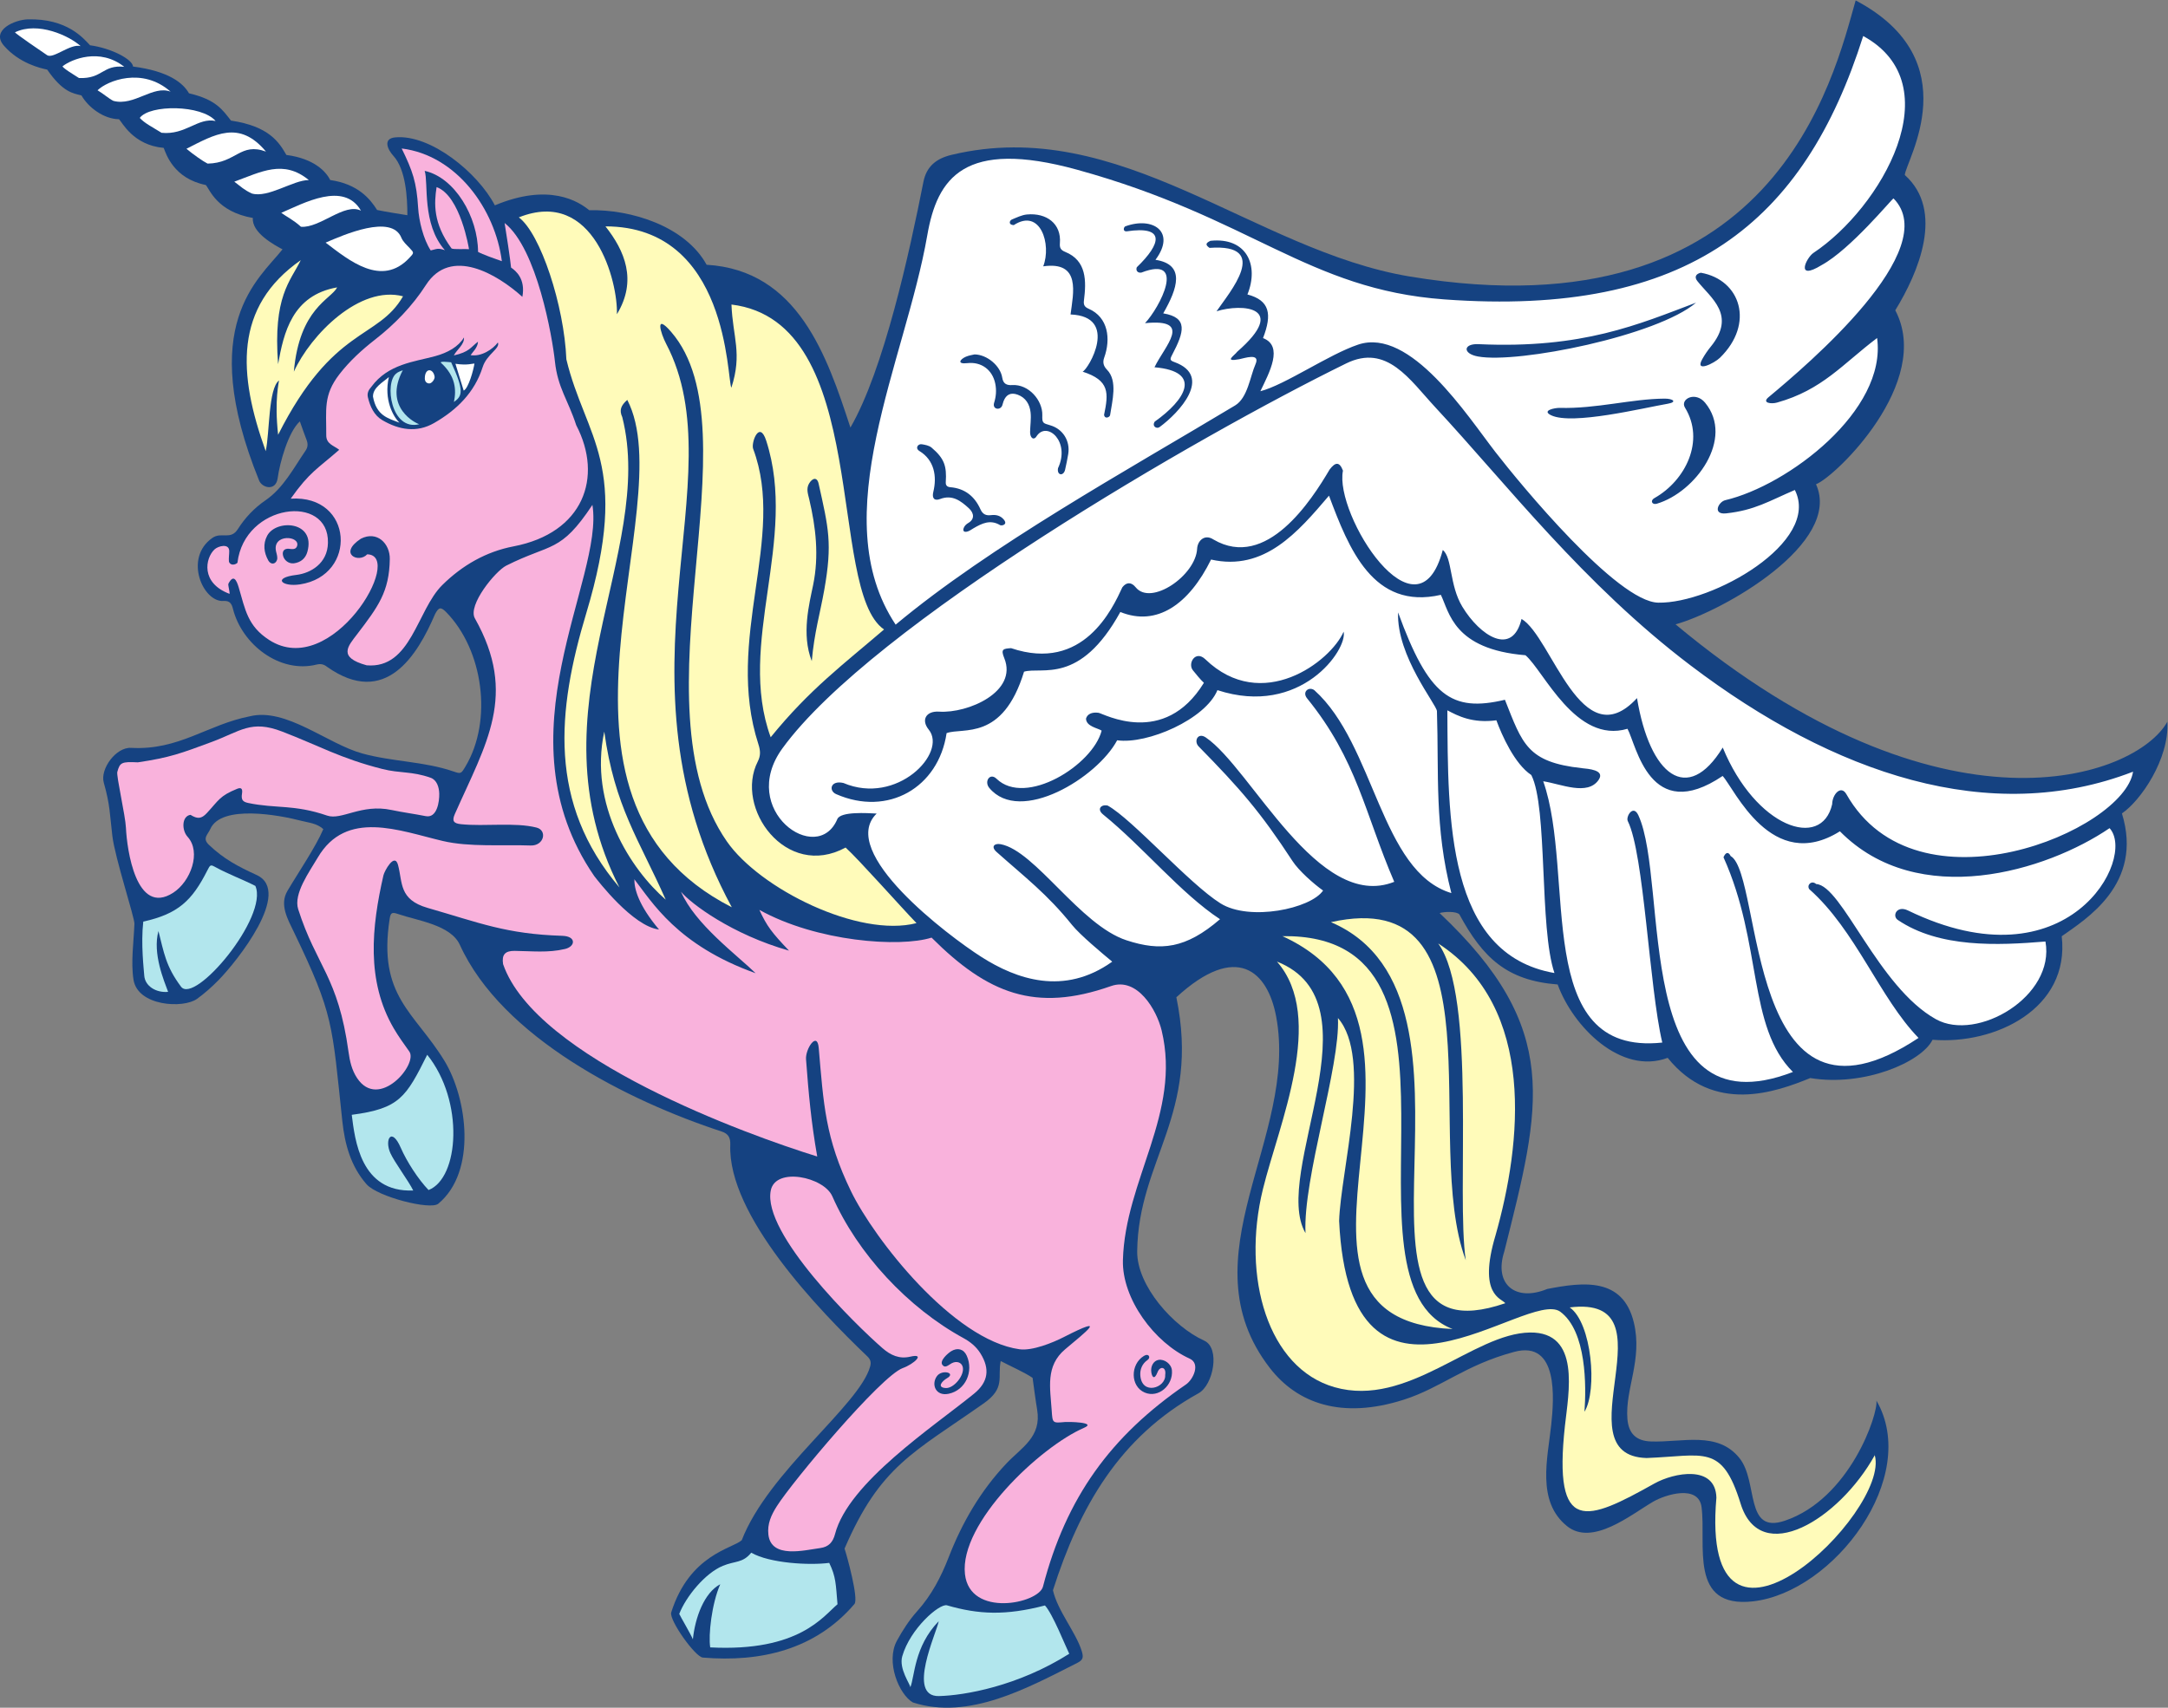
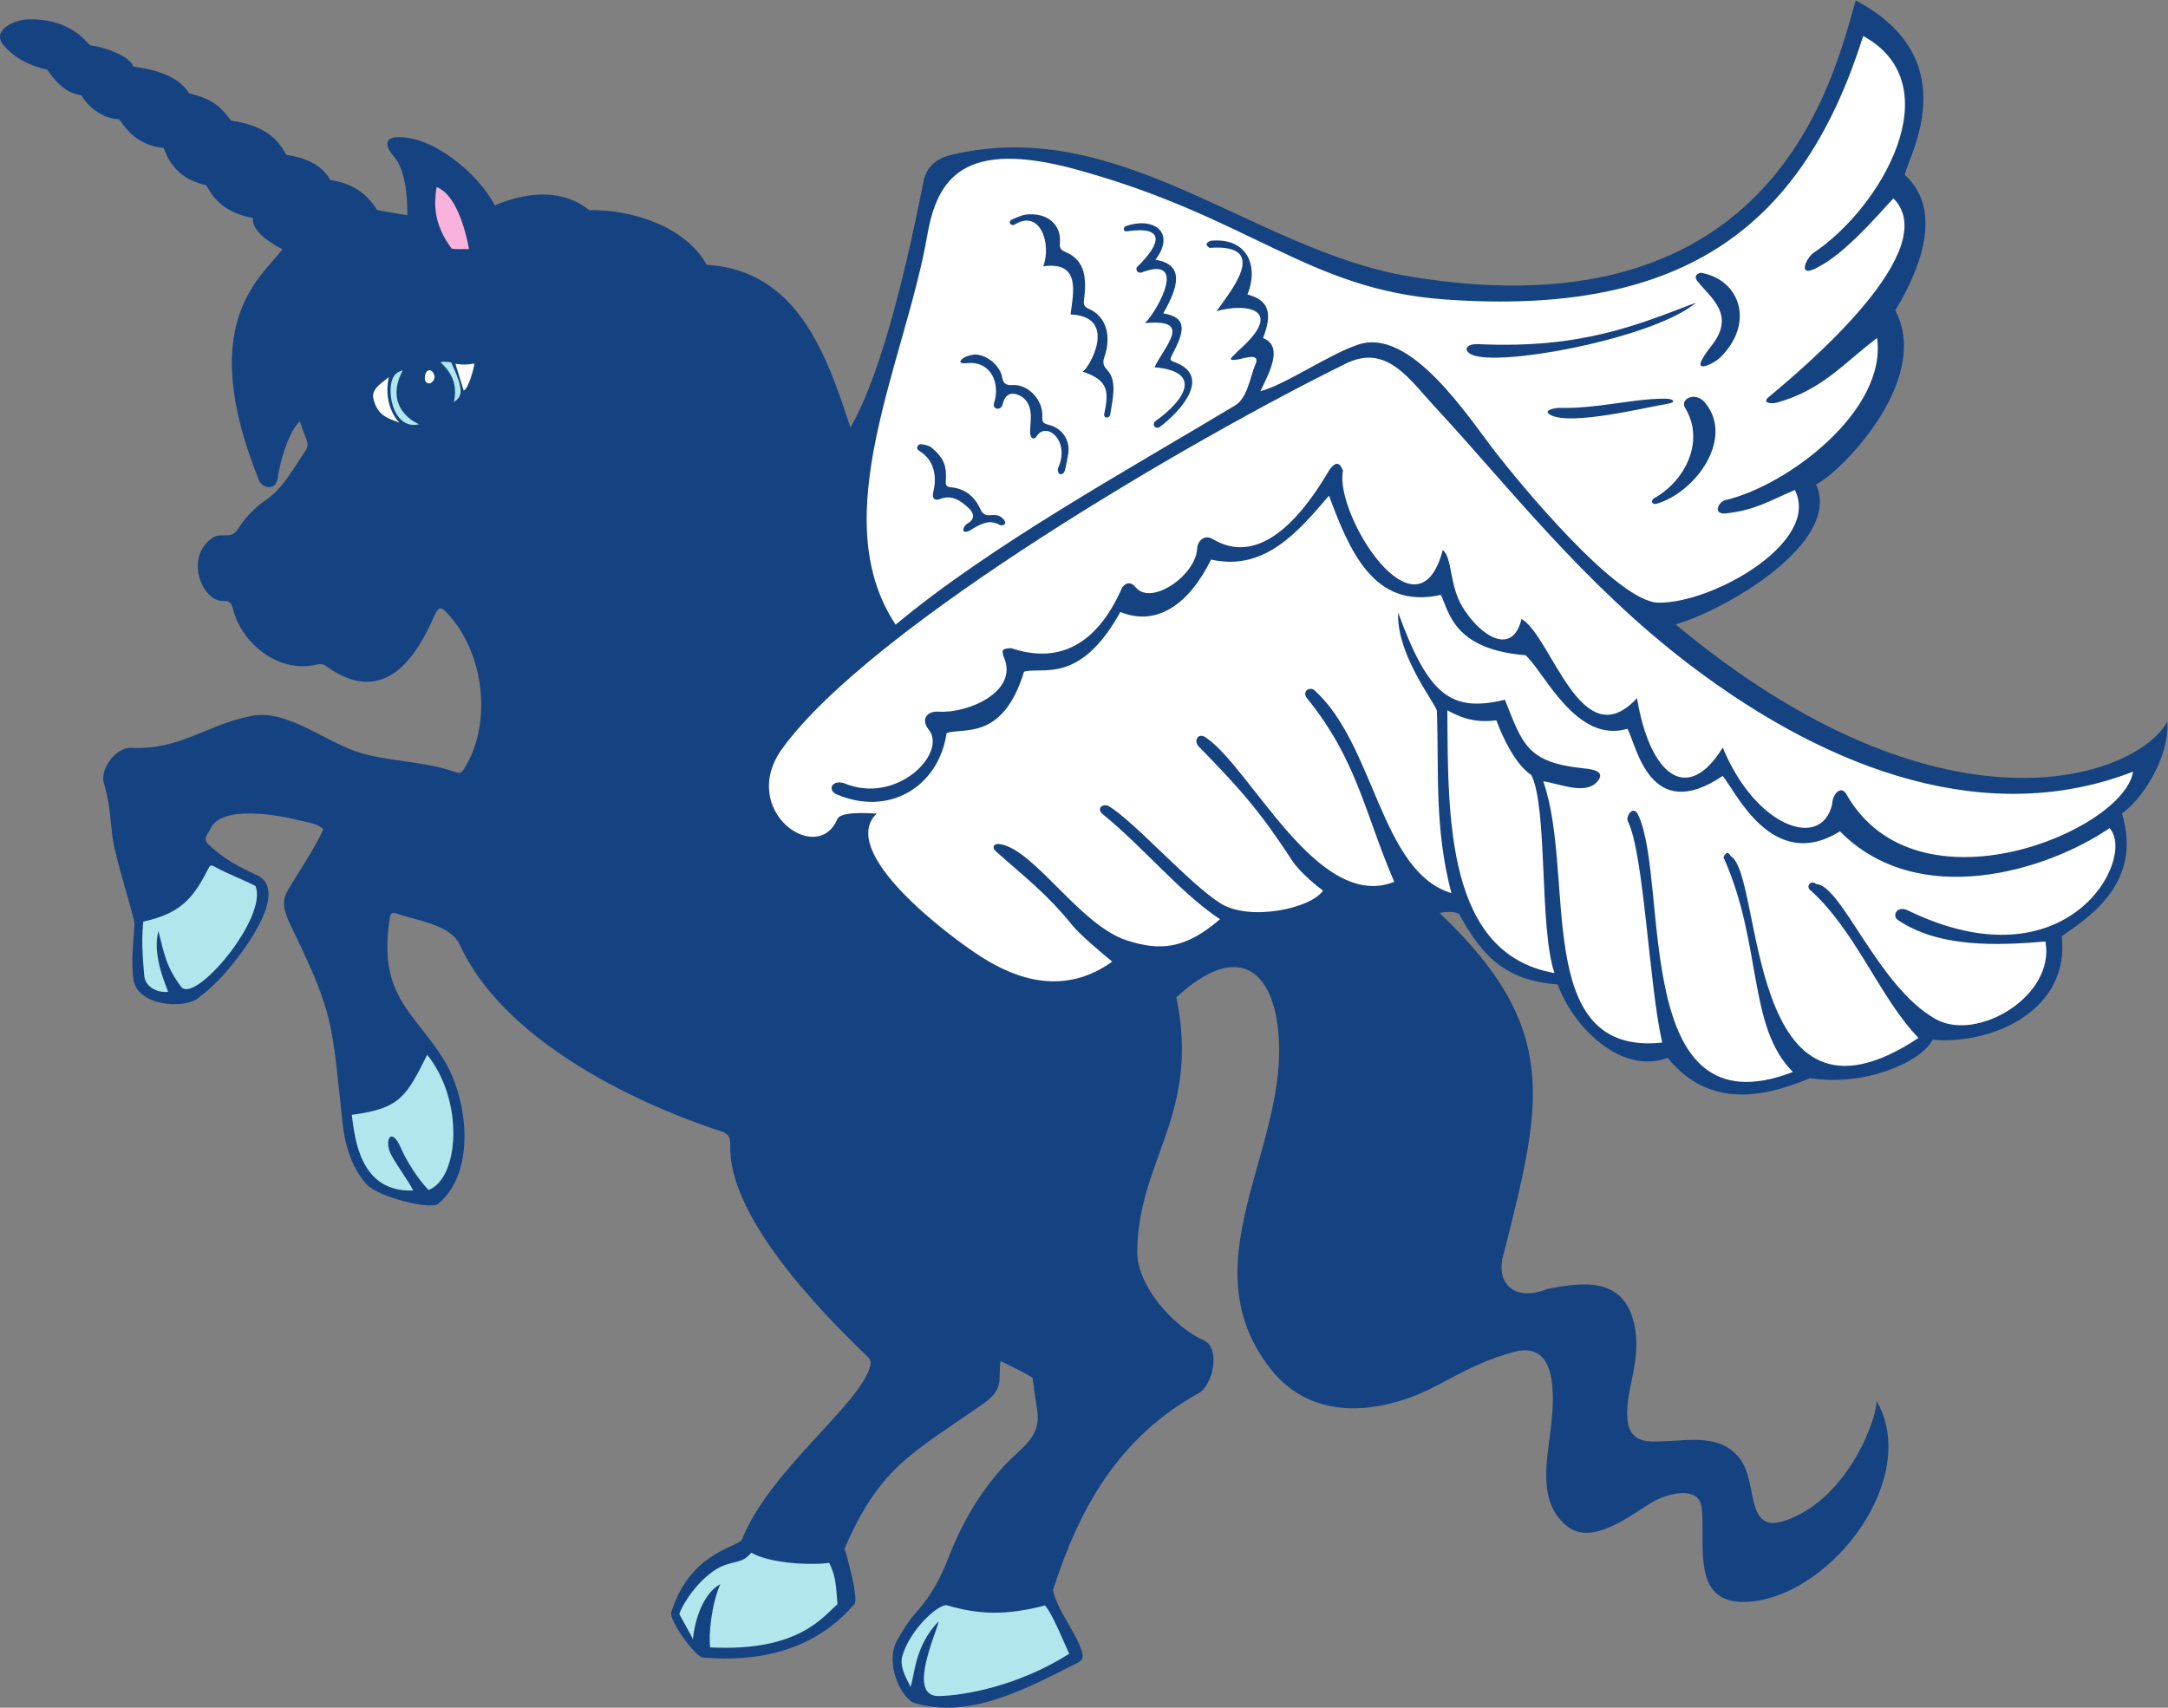
<svg xmlns="http://www.w3.org/2000/svg" viewBox="0 0 932.653 734.8" height="734.8" width="932.653" xml:space="preserve" id="svg2" version="1.1">
  <rect x="0" y="0" width="932.653" height="734.8" fill="#808080" stroke="none" />
  <defs id="defs6" />
  <g transform="matrix(1.333,0,0,-1.333,0,734.8)" id="g10">
    <g transform="scale(0.1)" id="g12">
      <path id="path14" style="fill:#154281;fill-opacity:1;fill-rule:evenodd;stroke:none" d="m 4854.63,1472.27 c -34.38,-106.1 36.66,-162.77 138.67,-120.65 115.89,22.43 243.97,38.52 279.43,-108 29.05,-120.1 -28.62,-214.84 -20.71,-311.284 3.88,-47.328 28.17,-71.398 76.19,-72.992 101.65,-3.387 215.27,34.609 285.83,-54.16 61.05,-76.817 15.72,-245.313 145.57,-201.778 211.14,70.871 302.5,346.391 296.01,387.981 143.08,-246.172 -136.98,-618.692 -398.56,-648.157 -208.2,-23.464 -150.01,182.989 -165.71,304.036 -9.6,73.953 -116.44,40.949 -156.38,17.644 -70.78,-41.269 -195.86,-145.027 -277.91,-78.758 -99.25,80.106 -62.25,218.907 -50.85,327.559 8.61,81.953 24.44,273.319 -119.33,234.889 -159.74,-42.67 -234.69,-115.45 -356.67,-154.42 -200.73,-64.141 -344,-11.446 -431.92,102.08 -277.68,358.55 93.3,744.56 20.15,1134.69 -27.39,146.01 -127.03,241.16 -322.09,62.24 77.92,-378.09 -122.88,-524.38 -126.4,-819.94 -1.3,-111.59 117.01,-243.62 216.44,-288.55 52.13,-23.57 29.58,-143.23 -18.5,-169.8 -254.92,-140.849 -383.71,-366.416 -469.8,-635.798 14.87,-66.633 74.25,-135.645 92.95,-196.512 6.18,-20.238 4.26,-28.625 -14.54,-38.117 -158.36,-79.785 -349.01,-186.172 -530.46,-127.579 -44.51,25.441 -88.64,131.132 -51.4,199.394 18.31,33.535 39.58,66.551 65.03,94.863 46.46,51.68 77.31,110.907 102.15,174.981 43.43,112.031 103.16,214.582 186.29,302.363 48.95,51.719 113.8,85.391 98.99,173.524 -5.73,34.082 -9.89,68.41 -14.72,102.64 -25.59,17.69 -67.99,35.89 -102.89,54.29 -10.75,-52.46 16.27,-86.7 -54.92,-136.762 -226.71,-159.415 -333.89,-201.485 -449,-468.653 7.13,-20.988 46.21,-162.18 31.88,-178.945 -125.74,-147.254 -302.59,-188.477 -489.24,-172.813 -24.62,2.063 -107.91,119.11 -102.25,145.067 59.33,188.578 198.66,206.652 227.83,233.828 86.33,222.676 379.6,435.09 414.37,560.678 4.02,14.49 0.64,23.38 -9.39,32.97 -156.13,149.16 -450.7,455.19 -442,682.4 0.87,22.84 -6.11,36.06 -27.9,43.19 -301.26,98.47 -708.55,303.06 -844.88,602.57 -29.39,64.6 -136.86,77.95 -199.47,99.46 -19.6,6.74 -23.93,4.33 -26.97,-15.34 -38.92,-250.75 80.63,-301.11 176.59,-458.27 74.02,-121.29 105.47,-357.82 -19.87,-461.72 -25.29,-20.94 -195.62,22.32 -231.34,63.04 -51.2,58.35 -70.3,129.94 -78.21,204.05 -33.62,315.03 -27.53,342.59 -156.208,610 -20.004,41.57 -47.074,88.33 -21.071,132.52 33.211,56.44 92.219,143.24 115.959,199.72 -20.74,19.16 -47.521,20.67 -72.115,27.11 -68.238,17.89 -257.101,53.44 -292.652,-26.84 -8.121,-18.4 -26.414,-29.9 -4.664,-50.69 47.957,-45.79 93.453,-69.83 154.394,-97.75 116.207,-53.32 -63.707,-278.77 -123.191,-339.36 -21.367,-21.74 -44.418,-42.34 -69.082,-60.19 -44.695,-32.39 -191.43,-23.57 -205.129,61.19 -9.164,57.04 0.715,122.94 2.859,181 0.735,19.94 -62.672,212.38 -71.215,283.3 -8.367,69.41 -6.878,99.13 -27.687,172.25 -12.43,43.69 39.066,114.98 88.023,112.3 155.274,-8.46 245.985,74.96 383.286,101.88 117.078,28.72 249.383,-88.59 362.843,-119.93 96.89,-26.77 199.41,-25.64 292.84,-57.61 26.06,-8.93 26.01,-8.31 40.49,15.99 88.11,147.66 57.45,375.55 -62.67,498.01 -17.35,17.69 -24.17,15.5 -35.7,-6.6 -56.98,-133.21 -160.2,-302.74 -347.9,-170.59 -10.82,8.72 -21.04,11.02 -34.47,7.7 -119.594,-29.61 -240.769,65.53 -269.664,179.26 -4.031,15.86 -9.277,27.62 -30.535,26.04 -66.207,-4.87 -129.191,138.43 -36.227,203.46 29.801,20.87 58.911,-8.5 82.641,28.92 23.16,36.51 52.563,67.61 88.934,92.58 58.05,39.82 90.183,103.26 129.187,160.11 7.949,11.59 8.176,22.7 3.234,35.31 -7.32,18.63 -13.707,37.62 -21.5,59.3 -37.617,-34.05 -64.859,-133.59 -71.585,-183.2 -5.907,-43.27 -50.622,-31.76 -60.028,-7.41 -203.551,502.6 0.035,650.27 75.653,746.01 -27.04,14.39 -99.915,53.92 -95.696,101.24 -115.816,20.45 -138.902,91.57 -151.793,106.38 -104.238,21.16 -128.304,100.57 -135.941,119.84 -99.035,8.8 -134.406,83.42 -144.262,92.53 -49.344,0.72 -98.742,37.66 -121.226,76.9 -27.5,6.73 -60.086,10.25 -110.602,83.34 -19.895,4.08 -89.477,19.49 -139.59,77.24 -43.465,50.12 35.641,83.81 77.098,84.89 126.961,3.27 179.523,-61.1 200.816,-83.63 69.207,-9.33 137.645,-45.77 138.696,-68.63 114.414,-14.88 161.238,-52.47 180.652,-86.39 87.945,-20.53 108.125,-53.44 135.578,-88.13 123.711,-18.36 155.613,-70.72 178.719,-110.87 88.951,-11.74 127.621,-53.06 141.461,-80.94 90.45,-13.09 129.12,-61.58 151.32,-96.7 31.6,-6.65 63.65,-11.22 97.72,-16.92 0,57.31 -4.95,147.86 -45.41,191.96 -17.84,19.42 -35.02,55.49 6.27,59.29 113.74,10.61 266.48,-113.78 321.44,-219.39 175.3,73.39 270.19,12.63 304.56,-15.75 134.81,3.36 310.55,-51.54 378.85,-176.01 295.04,-17.77 388.16,-293.49 464.09,-525.51 107.56,185.78 190.52,564.37 235.52,792.77 10,50.72 42.05,75.83 91,87.54 544.85,130.39 974.92,-309.25 1479.33,-392.83 1178.54,-195.16 1367.38,642.81 1438.29,891.31 366.98,-193.84 161.68,-517.52 158.57,-563.54 128.9,-115.28 44.25,-314.52 -30.71,-436.74 122.43,-232.4 -193.81,-538.06 -255.8,-561.47 85.87,-189.83 -298.67,-409.29 -453.33,-452.29 863.48,-719.59 1486.06,-495.48 1587.18,-314.48 6.74,-120.4 -86.58,-255.29 -146.61,-295.81 70.56,-228.75 -117.42,-341.77 -194.28,-396.51 26.86,-234.35 -215.6,-350.51 -416.85,-334.13 -35.4,-71.8 -220.51,-152.33 -394.72,-123.6 -110.38,-44.96 -311.9,-118.39 -460.09,65.25 -150.83,-56.45 -305.69,100.72 -355.06,236.81 -164.65,12.74 -241.52,86.75 -317.16,226.15 -9.57,10.61 -49.16,9.03 -63.87,4.36 396.08,-374.15 327.22,-620.29 208.7,-1092.75 v 0 0" />
-       <path id="path16" style="fill:#f9b2dc;fill-opacity:1;fill-rule:evenodd;stroke:none" d="m 444.762,3051.57 c 104.269,15.46 140.297,29.44 238.672,65.89 92.933,34.45 126.468,72.17 226.64,33.65 119.856,-45.98 189.036,-86.97 324.286,-121.11 56.87,-14.37 94.7,-6.6 155.5,-28.23 19.91,-7.09 27.12,-30.15 27.69,-51.25 0.66,-25.43 -6.88,-80.01 -43.78,-72.59 -36.68,7.32 -73.89,12.09 -110.45,19.87 -97.34,20.7 -160.91,-34.26 -207.71,-18.09 -106.348,36.69 -165.93,21.99 -254.88,40.75 -18.429,3.87 -22.671,11.25 -19.691,30.39 2.402,15.45 -2.344,20.72 -15.894,15.2 -56.559,-22.98 -59.067,-36.7 -97.301,-77.95 -17.668,-19.09 -30.356,-20.04 -53.102,-5.99 -28.355,-4.08 -28.859,-49.45 -9.336,-70.9 45.043,-49.57 9.828,-144.43 -46.59,-180.67 -119.711,-76.93 -149.304,141.05 -152.382,209.82 -1.758,39.6 -31.403,167.1 -27.821,180.33 8.344,30.7 13.926,33.35 66.149,30.88 v 0 z m 945.278,1652.46 c -23.63,35.78 -38.11,95.7 -40.58,137.28 -4.95,83.15 -17.96,119.84 -53.12,191.76 177.35,-21.8 301.84,-196.12 323.29,-363.81 -18.73,6.44 -64.2,22.52 -76.86,30.13 -0.41,113.37 -75.15,240.08 -172.24,261.43 12.76,-38.92 -9.79,-170.96 65.19,-256.02 -23.26,7.84 -24.92,3.94 -45.68,-0.78 v 0.01 z M 3119.93,1136.18 c -9.72,21.7 -29.9,27.03 -50.16,14.55 -11.06,-6.82 -38.38,-30.81 -28.51,-44.03 9.16,-12.28 19.92,-0.18 29.92,5.1 15.98,8.44 31.46,2.97 35.55,-10.93 7.75,-26.28 -28.03,-71.07 -55.14,-69.03 -29.3,2.2 -11.11,22.63 4.75,31.78 30.14,17.44 -16.38,29.27 -32.71,6.56 -19.23,-26.77 -3.83,-65.63 37.95,-56.84 54.92,11.55 81.07,72.23 58.35,122.84 v 0 z M 862.18,3783 c -13.934,-26.25 -10.625,-54.23 3.715,-79.91 7.714,-13.84 22.914,-13.04 28.023,1.76 2.648,7.69 -0.672,17.91 -2.785,26.63 -14.375,59.4 80.847,52.16 67.172,17.04 -4.715,-12.04 -19.414,-8.06 -26.379,-7.56 -14.129,1.05 -21.352,-7.05 -18.805,-20.69 3.086,-16.52 18.969,-28.49 35.774,-26.18 22.257,3.02 37.293,16.2 43.121,37.19 27.604,99.47 -100.938,106.18 -129.836,51.72 v 0 z m 635.18,640.09 c -17.98,-30.06 -52.42,-49.29 -93.02,-60.38 -67.32,-18.41 -151.59,-25 -205.91,-98.97 -8.8,-9.78 -14.36,-20.24 -11.12,-33.97 7.11,-29.99 19.98,-58.12 46.64,-73.71 53.28,-31.16 110.5,-41.68 167.03,-9.18 72.64,41.76 130.45,98.09 156.69,180.5 13.34,41.89 57.39,59.98 49.11,79.5 -15.87,-21.51 -53.11,-46.7 -88.05,-40.92 6.32,9.88 23.41,24.57 23.79,43.45 -24.57,-19.09 -27.79,-32.96 -77.86,-44.39 9.79,19.31 34.48,35.09 32.7,58.07 v 0 z m 131.11,369.46 c 104.54,-82.66 154.04,-368.32 162.42,-447.09 9.08,-85.2 42.38,-124.18 68.74,-205.64 87.79,-168.04 23.14,-348.03 -202.49,-391.16 -88.49,-16.92 -165.55,-61.26 -229.83,-124.86 -82.18,-81.36 -100.24,-271.04 -243.89,-259.05 -94.28,25.84 -60.35,61.66 -30.9,100.33 67.73,88.92 103.84,136.55 105.44,242.66 0.75,49.85 -41.01,92.51 -93.55,65.57 -74.03,-48.85 -6.53,-80.18 20.55,-50.29 123,-2.39 -114.26,-407.2 -316.44,-276.39 -69.34,44.87 -76.797,97.07 -98.02,169.19 -7.312,24.75 -17.098,43.59 -33.367,12.44 -2.035,-3.88 4.765,-26.76 3.726,-32.85 -93.972,35 -78.546,115.28 -48.593,143.45 12.086,11.36 47.226,20.18 47.468,-5.09 0.114,-11.48 -2.074,-23.09 -0.906,-34.41 4.863,-14.43 21.774,-9.69 27.426,-3.67 22.809,191.63 296.026,224.36 292.076,64.45 -1.03,-66.67 -56.31,-98.13 -101.471,-103.48 -79.734,-9.47 -46.437,-39.48 11.25,-30.66 186.541,28.39 172.991,289.9 -29.964,276.68 61.246,86.61 86.405,96.16 156.565,157.79 -18.63,14.34 -42,18.63 -41.84,47.09 0.44,82.87 -10.07,128.65 42.4,196.65 32.88,42.65 72.26,78.57 115.16,112.06 63.67,49.69 120.42,108.21 164.3,176.46 79.69,123.95 229.59,35.02 311.04,-38.55 10.96,58.53 -21.75,84.46 -36.46,94.51 -0.97,16.63 -17.86,127.36 -20.84,143.86 v 0 z M 3694.13,1017.34 c 44.61,-19.125 92.26,23.39 87.93,71.69 -1.85,20.74 -24.28,36.91 -43.2,33.7 -15.68,-2.64 -26.57,-20.29 -23.18,-40.74 2.51,-15.15 9.97,-24.72 20.06,1.14 7.55,20.37 28.83,17.96 24.64,-9.03 2.76,-42.1 -76.4,-67.52 -80.4,-0.21 -1.03,17.48 5.78,36.36 23.05,48.19 11.92,8.15 4.37,23.16 -11.37,13.47 -44.36,-27.17 -44.15,-98.21 2.47,-118.21 v 0 z M 2047.56,2673.67 c 56.05,-71.96 137.56,-212.34 391.03,-302.81 -61.25,59.72 -195.23,158.06 -240.88,263.18 31.62,-38.58 165.45,-138.5 348.64,-190.31 -55.95,58.71 -71.24,78.77 -95.7,131.6 185.64,-103.1 453.2,-122.01 555.74,-89.57 180.95,-180.62 334.49,-242.54 579.18,-156.38 84.56,29.79 147.21,-76.07 163.43,-143.66 63.89,-266.38 -118.2,-481.85 -125.06,-740.93 -3.34,-125.36 102.38,-267.01 215.41,-318.01 35.66,-16.09 11.61,-67.33 -12.12,-83.6 -242.97,-166.508 -386.28,-364.676 -461.34,-652.489 -14.2,-54.519 -235.91,-101.16 -251.72,40.422 -18.39,165.098 242.81,411.278 384.58,472.481 43.01,18.543 -53.67,19.297 -60.32,18.691 -41.53,-3.789 -41.58,-4.543 -44.29,36.375 -4.82,73.65 -20.75,144.14 43.37,198.29 64.96,54.83 143.78,115.16 -5.44,38.85 -34.34,-17.56 -100.59,-44.49 -141.8,-38.81 -214.9,29.66 -469.48,356.94 -543.78,509.9 -83.63,172.15 -88.62,282.12 -104.24,462.91 -4.76,55.62 -43.45,-3.47 -40.96,-36.76 8.34,-111.58 16.63,-203.16 36.15,-313.82 -223.61,69.14 -908.48,316.39 -1013.83,620.94 -4.73,30.16 6.02,43.14 37,42.82 55.9,-0.56 107.94,-6.96 162.89,6.13 33.58,7.98 37.36,41 -8.79,42.49 -181.55,5.74 -266.35,41.73 -434.61,90.11 -93.32,26.84 -80.28,81.73 -95.6,138.81 -11.04,40.94 -43.91,-20.08 -46.98,-33.51 -38.11,-166.53 -56.47,-341.14 33.62,-494.78 14.99,-25.62 32.54,-49.79 49.79,-74.01 29.25,-40.93 -98.72,-191.52 -168.65,-85.54 -16.93,25.64 -23.33,54.29 -27.44,84.08 -33.69,244.5 -103.62,276.15 -162.477,460.73 -15.902,49.91 36.641,121.44 63.037,166.48 92.02,156.96 263.59,86.75 403.45,53.79 86.2,-20.33 192.26,-11.33 283.53,-14.62 43.52,-1.56 54.92,48.93 18.95,57.94 -69.95,17.6 -165.77,2.85 -243.65,10.87 -24.34,2.51 -29.49,10.79 -19.67,32.98 100.36,226.81 203.85,384.5 64.58,631.4 -24.03,42.67 66.55,152.78 101.14,170.18 145.74,73.28 174.57,39.73 278.18,196.13 39.15,-240.66 -307.03,-742.47 5.75,-1197.93 11.21,-14.51 124.74,-162.63 209.23,-172.77 -66.66,78.63 -80.69,133.52 -79.33,161.73 v 0 z M 2479.82,558.398 c -4.08,34.95 9.28,63.719 27.09,91.844 51.11,80.715 336.32,420.868 406.64,446.088 35.95,12.88 74.59,48.66 24.09,36.76 -35.26,-8.29 -63.38,4.65 -89.58,27.41 -85.62,74.36 -388.27,370.04 -360.63,508.97 15.32,77.13 171.29,43.66 198.63,-18.58 81.8,-186.32 244.8,-360.39 423.24,-457.82 22.27,-12.17 41.31,-27.63 54.98,-49.59 31.2,-50.17 24.94,-92.63 -20.65,-129.72 C 3011,905.859 2738.34,726.738 2694.94,560.762 c -6.95,-26.563 -20.54,-41.828 -48.17,-45.508 -50.25,-6.68 -157.83,-35.227 -166.95,43.144 v 0 0" />
-       <path id="path18" style="fill:#ffffff;fill-opacity:1;fill-rule:evenodd;stroke:none" d="m 4670.97,3219.45 c 33.96,-17.96 80.99,-42.57 158.19,-32.19 17.88,-48.74 58.95,-141.03 112.74,-176.67 53.52,-105.13 25.03,-492.8 74.66,-639.13 -349.36,60.83 -343.64,499.82 -345.59,847.99 v 0 z m 335.08,952.35 c 68.24,-32.45 295.75,23.44 376.39,37.33 31.21,5.46 16.84,16.67 -10.41,16.5 -106.49,-0.68 -219.19,-33 -338.42,-29.9 -15.09,0.4 -60.32,-8.31 -27.56,-23.93 v 0 z M 3006.38,4067.5 c -8,6.81 -20.76,9.13 -31.75,10.87 -11.96,1.89 -22.62,-12.66 -7.15,-22.08 47.52,-28.95 56.9,-81.17 44.5,-131.82 -4.97,-20.35 3.52,-29.94 21.85,-22.93 39.58,15.09 66.89,-6.02 92.62,-29.54 17.75,-16.23 19.16,-35.82 -1.72,-47.91 -4.84,-2.81 -9.64,-6.95 -12.43,-11.68 -7.27,-12.27 -2.87,-20.3 11.62,-15.24 6.22,2.16 11.74,6.39 17.56,9.78 27.18,15.89 54.4,29.41 86.19,10.22 4.31,-2.6 26.02,1.02 11.76,18.11 -10.78,12.88 -25.12,16.23 -41.56,14.2 -15.49,-1.91 -26.37,2.4 -33.81,19.04 -18.49,41.41 -50.1,67.18 -96.83,71.1 -10.51,0.9 -15.71,5.71 -15.01,16.57 3.37,52.05 -4.75,76.25 -45.84,111.31 v 0 z m 138.66,300.83 c -6.48,-1.6 -18.18,-3.08 -28.52,-7.67 -18.63,-8.26 -28.88,-24.45 5.11,-20.51 45.44,5.19 81.01,-21.47 90.22,-65.66 4.47,-21.49 2.74,-41.88 -3.58,-62.28 -6.63,-21.48 19.64,-25.62 26.13,-8.87 1.75,4.47 2.49,9.3 4.21,13.77 8.41,21.81 23.44,29.27 45.49,21.28 26.49,-9.58 39,-31.5 41.84,-57.36 2.29,-20.68 -1.23,-41.97 -1.59,-63.01 -0.3,-20.26 12.68,-29.16 22.32,-11.81 33.25,46.3 108.09,-19.3 67.76,-105.22 -4.05,-24.02 18.11,-26.2 22.88,-4.78 3.75,16.87 7.44,33.75 10.15,50.8 6.73,42.34 -17.5,80.66 -57.91,92.43 -24.37,7.11 -26.5,7.17 -25.78,32.61 1.36,47.72 -43.97,100.69 -97.04,97.29 -17.52,-1.13 -29.16,3.8 -32.25,23.77 -5.94,38.68 -49.35,74.85 -89.44,75.22 v 0 z m 2343.81,263.69 c -16.23,-3.84 -21.32,-14.07 -11.14,-26.89 43.53,-54.97 126.82,-109.8 43.18,-211.91 -10.29,-12.57 -19.54,-26.25 -27.44,-40.43 -25.03,-44.8 38.82,-13.18 57.12,4.65 112.87,110.02 67.06,252.07 -61.72,274.58 v 0 z m -15.35,-96.63 c -185.06,-69.78 -365.7,-149.45 -701.83,-133.94 -49.64,2.31 -52.39,-30.53 -1.95,-39.79 129.75,-23.85 579.04,67.12 703.78,173.73 v 0 z m 29.28,-323 c -31.62,38.33 -81.82,11.62 -64.93,-15.88 65.4,-106.39 1.96,-235.31 -98.79,-292.03 -14.47,-8.15 -7.53,-22.66 7.96,-18.05 124.92,37.03 251.22,210.25 155.76,325.96 v 0 z m -1773.82,461.33 c 67.71,90.78 -8.68,140.57 -97.48,107.97 -5.35,-2.75 -8.54,-16.65 4.09,-16.16 126.33,19.12 112.7,-39.31 33.15,-115.84 -4.13,-11.04 3.33,-19.24 14.83,-17.17 148.18,57.1 58.64,-113.67 11.68,-163.3 156.91,15.53 63.88,-72.91 30.57,-142.36 158.03,-13.6 98.39,-106.65 0.82,-175.43 -9.83,-14.87 6.06,-24.63 15.58,-17.66 62.82,45.96 173.46,164.06 48.08,209.79 -14.52,5.29 -15.51,8.17 -7.49,23.41 39.14,74.38 52.11,120.4 -28.77,133.89 46.18,80.3 72.58,157.75 -25.06,172.86 v 0 z m -362.21,-21.05 c 122.8,17.39 96.84,-86.8 88.16,-155.38 157.76,-6.24 57.78,-176.99 38.9,-184.65 87.73,-28.01 83.92,-69 69.28,-139.47 2.61,-15.04 18.47,-7.25 19.41,-1 6.81,45.29 25.09,111.07 -9.79,146.58 -11.58,11.84 -14.68,23.92 -9.19,39.14 21.79,60.39 13.18,130.32 -50.13,157.83 -12.73,5.51 -17.06,12.12 -15.28,26.26 8,63.02 9.12,129.23 -60.44,157.31 -14.34,5.78 -18.33,13.02 -17.1,27.83 5.31,63.48 -43.37,98.8 -106.35,92.9 -16.66,-1.55 -32.87,-9.73 -48.73,-16.23 -7.7,-3.14 -12.07,-17.33 6.13,-18.1 86.32,56.19 122.52,-62.66 95.13,-133.02 v 0 z m 2744.03,219.23 c 162.36,-164.38 -278.03,-537.43 -403.35,-641.72 -22.31,-18.51 8.54,-22.62 27.23,-17.35 146.52,40.88 211.98,124.58 323.18,208.48 32.15,-234.45 -288.08,-476.01 -489.81,-523.45 -22.58,-5.28 -42.56,-47.53 2.73,-42.59 92.19,10.05 137.43,39.4 221.6,75.47 85.08,-168.1 -266.76,-367.22 -440.95,-363.73 -132.06,2.65 -443.92,381.13 -525.3,486.1 -91.01,117.38 -274.23,403.39 -442.88,346.96 -95.14,-31.84 -236.34,-130.26 -315.76,-150.55 29.01,60.36 75.61,145.74 8.59,171.53 30.01,77.63 21.64,121.74 -50.31,140.81 38.4,95.23 -3.3,185.31 -119.22,173.21 -15.72,-7.12 -17.21,-13.18 -3.1,-22.84 201.07,14.78 63.84,-144.38 22.63,-204.59 82.33,25.66 233.85,14.93 66.65,-130.68 -8.92,-12.44 -44.43,-33.48 6.17,-24.25 16.28,2.97 69.77,22.36 52.83,-16.12 -17.18,-39.01 -25.12,-108.52 -65.79,-132.99 -348.5,-209.47 -789.96,-452.53 -1095.47,-707.54 -231.7,348.17 31.37,849.86 102.09,1256.79 32.18,185.15 118.71,311.96 482.73,211.9 563.84,-155.02 743.91,-386.5 1185.84,-418.83 789.61,-57.76 1161.71,249.47 1351.87,850.19 287.83,-157.43 57.76,-554.83 -160.64,-700.15 -22.91,-15.23 -60,-92.46 26.72,-39.15 93.87,51.58 225.7,212.8 231.72,215.09 v 0 z M 4336.16,3473.3 c -41.46,-95.83 -263.23,-265.37 -446.28,-89.04 -31.81,30.64 -57.9,-13.45 -40.13,-35.53 8.97,-11.14 24.86,-30.82 35.54,-40.39 -128.59,-209.79 -324.75,-98.97 -340.15,-96.82 -21.68,3.02 -36.44,-4.57 -40.35,-18.86 0.63,-25.57 38.62,-30.55 50.46,-38.71 -28.36,-111.45 -245.37,-246.47 -339.25,-155.33 -21.12,20.54 -40.73,-8.74 -23.33,-29.66 99.39,-119.45 348.61,33.18 412.66,153.81 97.03,-13.89 285.05,67.73 323.62,161.84 268.55,-87.73 420.64,131.29 407.21,188.68 v 0.01 z m -47.23,439.12 c 63.59,-169.67 141.98,-370.39 361.06,-320.18 27.37,-55.97 40.5,-175.82 273.03,-194.92 59.32,-50.44 161.96,-287.02 329.25,-237.44 29.21,-52.96 71.49,-311.15 307.09,-152.29 38.45,-41.44 158.13,-316.76 378.43,-178.63 252.7,-255.85 667.73,-127.87 870.27,10.17 88.22,-96.1 -134.2,-516.14 -650.43,-265.77 -36.58,17.73 -52.17,-17.57 -32.97,-30.53 133.9,-90.69 322.01,-82.48 476.48,-69.62 32.15,-176.99 -220.48,-324.75 -353.32,-250.91 -187.16,104.05 -303.45,432.47 -386.58,436.42 -15.19,13.49 -31.29,-3.46 -22.35,-16.51 149.82,-132.31 227.15,-351.16 352.63,-480.22 -562.79,-373.16 -500.18,527.31 -606.22,587.01 -8.16,16.5 -17.16,10.61 -23.2,-3.86 126.03,-279.75 76.82,-546.46 224.03,-693.03 -525.86,-202.72 -397.73,610.1 -498.83,828.72 -16.86,36.3 -41.09,-4.84 -34.04,-18.95 52.72,-105.33 68.76,-534.88 111.26,-714.84 -423.23,-45.54 -277.74,541.27 -384.2,843.49 57.25,-8.82 142.96,-48.03 178.82,4.45 22.19,32.58 -34.88,35.67 -54.42,37.82 -176.22,19.44 -191.39,77.98 -248.01,220.76 -173.61,-41.25 -246.52,12.56 -344.8,281.96 -5.23,-140.97 124.77,-297.98 125.43,-318.69 6.47,-201.04 -8.32,-375.65 46.55,-587.31 -229.11,69.31 -246.3,479.37 -442.26,655.01 -17.43,12.91 -40.45,-5.21 -23.34,-26.41 161.89,-199.55 185.49,-369.76 281.23,-592.23 -245.47,-97.74 -461.77,366.76 -608.17,466.02 -25.85,17.53 -39.38,-12.3 -23.01,-29 134.04,-136.64 199.11,-211.08 303.12,-370.32 20.04,-30.71 67.93,-73.16 98.38,-94.78 -39.34,-58.66 -237.2,-100.17 -331.06,-41.42 -100.96,63.19 -283.98,271.17 -363.84,315.58 -20.78,5.06 -36.63,-11.14 -14.82,-28.82 129,-104.6 250.9,-254.92 377.14,-337.92 -110.31,-95.23 -191.46,-104.25 -301.84,-68.04 -149.99,49.15 -294.29,288.72 -405.63,310.1 -20.71,4.02 -32.85,-7.83 -13.64,-24.95 92.28,-82.18 162.78,-135.26 243.84,-235.98 25.36,-31.51 97.28,-91.61 129.4,-118.18 -155.84,-111.3 -309.34,-56.66 -422.1,15.2 -106.22,67.67 -465.9,338.57 -338.15,462.91 -29.64,1.44 -116.21,7.45 -126.94,-17.95 -64.68,-153.5 -321.73,29.04 -177.39,228.06 289.41,398.82 1341.65,1008.53 1819.58,1242.84 131.56,64.57 205.04,-52.62 287.97,-141.89 229.94,-247.5 477.15,-570.17 823.1,-832.63 463.41,-351.58 967.79,-521.46 1428.39,-343.29 -29.12,-190.91 -698.41,-472.29 -925.12,-72.71 -17.59,31.02 -45.55,-0.59 -45.93,-32.39 -34.06,-148.87 -246.94,-75.03 -353.11,183.06 -114.08,-186.2 -235.49,-89.66 -276.69,159.57 -179.74,-194.87 -274.56,197.92 -372.62,255.58 -29.61,-122.5 -133.86,-55.09 -191.12,39.48 -42.27,69.83 -31.81,158.03 -63.12,183.01 -81.64,-310.6 -350.76,115.1 -322.12,256.1 -11.08,29.74 -24.65,28.12 -43.17,3.43 -58.06,-98.41 -203.55,-325.8 -374.58,-225.74 -29.21,19.32 -51.64,-4.78 -52.87,-29.61 -4.52,-86.65 -148.89,-185.7 -198.24,-124.65 -13.91,17.17 -29.32,17.6 -43.01,0.24 -31.88,-68.84 -125.86,-275.37 -359.18,-196.62 -25.28,-1.72 -34.05,-2.72 -22.01,-32.17 44.42,-108.45 -116.64,-178.87 -210.4,-172.75 -41.67,2.71 -58.92,-26.55 -33.39,-57.96 60.94,-75.05 -102.67,-245.71 -275.27,-172.32 -41.91,9.73 -48.58,-24.98 -23.39,-36 167.27,-73.28 330.25,21.04 356.35,196.92 52.19,19.44 181.06,-27.54 249.94,198.34 57.46,16.99 179.96,-44.31 310.75,192.69 117.5,-47.72 221.31,24.12 292.82,169.28 172.16,-38.79 280.22,88.54 380.56,206.21 v 0 0" />
+       <path id="path18" style="fill:#ffffff;fill-opacity:1;fill-rule:evenodd;stroke:none" d="m 4670.97,3219.45 c 33.96,-17.96 80.99,-42.57 158.19,-32.19 17.88,-48.74 58.95,-141.03 112.74,-176.67 53.52,-105.13 25.03,-492.8 74.66,-639.13 -349.36,60.83 -343.64,499.82 -345.59,847.99 v 0 z m 335.08,952.35 c 68.24,-32.45 295.75,23.44 376.39,37.33 31.21,5.46 16.84,16.67 -10.41,16.5 -106.49,-0.68 -219.19,-33 -338.42,-29.9 -15.09,0.4 -60.32,-8.31 -27.56,-23.93 v 0 z M 3006.38,4067.5 c -8,6.81 -20.76,9.13 -31.75,10.87 -11.96,1.89 -22.62,-12.66 -7.15,-22.08 47.52,-28.95 56.9,-81.17 44.5,-131.82 -4.97,-20.35 3.52,-29.94 21.85,-22.93 39.58,15.09 66.89,-6.02 92.62,-29.54 17.75,-16.23 19.16,-35.82 -1.72,-47.91 -4.84,-2.81 -9.64,-6.95 -12.43,-11.68 -7.27,-12.27 -2.87,-20.3 11.62,-15.24 6.22,2.16 11.74,6.39 17.56,9.78 27.18,15.89 54.4,29.41 86.19,10.22 4.31,-2.6 26.02,1.02 11.76,18.11 -10.78,12.88 -25.12,16.23 -41.56,14.2 -15.49,-1.91 -26.37,2.4 -33.81,19.04 -18.49,41.41 -50.1,67.18 -96.83,71.1 -10.51,0.9 -15.71,5.71 -15.01,16.57 3.37,52.05 -4.75,76.25 -45.84,111.31 v 0 z m 138.66,300.83 c -6.48,-1.6 -18.18,-3.08 -28.52,-7.67 -18.63,-8.26 -28.88,-24.45 5.11,-20.51 45.44,5.19 81.01,-21.47 90.22,-65.66 4.47,-21.49 2.74,-41.88 -3.58,-62.28 -6.63,-21.48 19.64,-25.62 26.13,-8.87 1.75,4.47 2.49,9.3 4.21,13.77 8.41,21.81 23.44,29.27 45.49,21.28 26.49,-9.58 39,-31.5 41.84,-57.36 2.29,-20.68 -1.23,-41.97 -1.59,-63.01 -0.3,-20.26 12.68,-29.16 22.32,-11.81 33.25,46.3 108.09,-19.3 67.76,-105.22 -4.05,-24.02 18.11,-26.2 22.88,-4.78 3.75,16.87 7.44,33.75 10.15,50.8 6.73,42.34 -17.5,80.66 -57.91,92.43 -24.37,7.11 -26.5,7.17 -25.78,32.61 1.36,47.72 -43.97,100.69 -97.04,97.29 -17.52,-1.13 -29.16,3.8 -32.25,23.77 -5.94,38.68 -49.35,74.85 -89.44,75.22 v 0 z m 2343.81,263.69 c -16.23,-3.84 -21.32,-14.07 -11.14,-26.89 43.53,-54.97 126.82,-109.8 43.18,-211.91 -10.29,-12.57 -19.54,-26.25 -27.44,-40.43 -25.03,-44.8 38.82,-13.18 57.12,4.65 112.87,110.02 67.06,252.07 -61.72,274.58 v 0 z m -15.35,-96.63 c -185.06,-69.78 -365.7,-149.45 -701.83,-133.94 -49.64,2.31 -52.39,-30.53 -1.95,-39.79 129.75,-23.85 579.04,67.12 703.78,173.73 v 0 z m 29.28,-323 c -31.62,38.33 -81.82,11.62 -64.93,-15.88 65.4,-106.39 1.96,-235.31 -98.79,-292.03 -14.47,-8.15 -7.53,-22.66 7.96,-18.05 124.92,37.03 251.22,210.25 155.76,325.96 v 0 z m -1773.82,461.33 c 67.71,90.78 -8.68,140.57 -97.48,107.97 -5.35,-2.75 -8.54,-16.65 4.09,-16.16 126.33,19.12 112.7,-39.31 33.15,-115.84 -4.13,-11.04 3.33,-19.24 14.83,-17.17 148.18,57.1 58.64,-113.67 11.68,-163.3 156.91,15.53 63.88,-72.91 30.57,-142.36 158.03,-13.6 98.39,-106.65 0.82,-175.43 -9.83,-14.87 6.06,-24.63 15.58,-17.66 62.82,45.96 173.46,164.06 48.08,209.79 -14.52,5.29 -15.51,8.17 -7.49,23.41 39.14,74.38 52.11,120.4 -28.77,133.89 46.18,80.3 72.58,157.75 -25.06,172.86 v 0 z m -362.21,-21.05 c 122.8,17.39 96.84,-86.8 88.16,-155.38 157.76,-6.24 57.78,-176.99 38.9,-184.65 87.73,-28.01 83.92,-69 69.28,-139.47 2.61,-15.04 18.47,-7.25 19.41,-1 6.81,45.29 25.09,111.07 -9.79,146.58 -11.58,11.84 -14.68,23.92 -9.19,39.14 21.79,60.39 13.18,130.32 -50.13,157.83 -12.73,5.51 -17.06,12.12 -15.28,26.26 8,63.02 9.12,129.23 -60.44,157.31 -14.34,5.78 -18.33,13.02 -17.1,27.83 5.31,63.48 -43.37,98.8 -106.35,92.9 -16.66,-1.55 -32.87,-9.73 -48.73,-16.23 -7.7,-3.14 -12.07,-17.33 6.13,-18.1 86.32,56.19 122.52,-62.66 95.13,-133.02 v 0 z m 2744.03,219.23 c 162.36,-164.38 -278.03,-537.43 -403.35,-641.72 -22.31,-18.51 8.54,-22.62 27.23,-17.35 146.52,40.88 211.98,124.58 323.18,208.48 32.15,-234.45 -288.08,-476.01 -489.81,-523.45 -22.58,-5.28 -42.56,-47.53 2.73,-42.59 92.19,10.05 137.43,39.4 221.6,75.47 85.08,-168.1 -266.76,-367.22 -440.95,-363.73 -132.06,2.65 -443.92,381.13 -525.3,486.1 -91.01,117.38 -274.23,403.39 -442.88,346.96 -95.14,-31.84 -236.34,-130.26 -315.76,-150.55 29.01,60.36 75.61,145.74 8.59,171.53 30.01,77.63 21.64,121.74 -50.31,140.81 38.4,95.23 -3.3,185.31 -119.22,173.21 -15.72,-7.12 -17.21,-13.18 -3.1,-22.84 201.07,14.78 63.84,-144.38 22.63,-204.59 82.33,25.66 233.85,14.93 66.65,-130.68 -8.92,-12.44 -44.43,-33.48 6.17,-24.25 16.28,2.97 69.77,22.36 52.83,-16.12 -17.18,-39.01 -25.12,-108.52 -65.79,-132.99 -348.5,-209.47 -789.96,-452.53 -1095.47,-707.54 -231.7,348.17 31.37,849.86 102.09,1256.79 32.18,185.15 118.71,311.96 482.73,211.9 563.84,-155.02 743.91,-386.5 1185.84,-418.83 789.61,-57.76 1161.71,249.47 1351.87,850.19 287.83,-157.43 57.76,-554.83 -160.64,-700.15 -22.91,-15.23 -60,-92.46 26.72,-39.15 93.87,51.58 225.7,212.8 231.72,215.09 v 0 z M 4336.16,3473.3 v 0.01 z m -47.23,439.12 c 63.59,-169.67 141.98,-370.39 361.06,-320.18 27.37,-55.97 40.5,-175.82 273.03,-194.92 59.32,-50.44 161.96,-287.02 329.25,-237.44 29.21,-52.96 71.49,-311.15 307.09,-152.29 38.45,-41.44 158.13,-316.76 378.43,-178.63 252.7,-255.85 667.73,-127.87 870.27,10.17 88.22,-96.1 -134.2,-516.14 -650.43,-265.77 -36.58,17.73 -52.17,-17.57 -32.97,-30.53 133.9,-90.69 322.01,-82.48 476.48,-69.62 32.15,-176.99 -220.48,-324.75 -353.32,-250.91 -187.16,104.05 -303.45,432.47 -386.58,436.42 -15.19,13.49 -31.29,-3.46 -22.35,-16.51 149.82,-132.31 227.15,-351.16 352.63,-480.22 -562.79,-373.16 -500.18,527.31 -606.22,587.01 -8.16,16.5 -17.16,10.61 -23.2,-3.86 126.03,-279.75 76.82,-546.46 224.03,-693.03 -525.86,-202.72 -397.73,610.1 -498.83,828.72 -16.86,36.3 -41.09,-4.84 -34.04,-18.95 52.72,-105.33 68.76,-534.88 111.26,-714.84 -423.23,-45.54 -277.74,541.27 -384.2,843.49 57.25,-8.82 142.96,-48.03 178.82,4.45 22.19,32.58 -34.88,35.67 -54.42,37.82 -176.22,19.44 -191.39,77.98 -248.01,220.76 -173.61,-41.25 -246.52,12.56 -344.8,281.96 -5.23,-140.97 124.77,-297.98 125.43,-318.69 6.47,-201.04 -8.32,-375.65 46.55,-587.31 -229.11,69.31 -246.3,479.37 -442.26,655.01 -17.43,12.91 -40.45,-5.21 -23.34,-26.41 161.89,-199.55 185.49,-369.76 281.23,-592.23 -245.47,-97.74 -461.77,366.76 -608.17,466.02 -25.85,17.53 -39.38,-12.3 -23.01,-29 134.04,-136.64 199.11,-211.08 303.12,-370.32 20.04,-30.71 67.93,-73.16 98.38,-94.78 -39.34,-58.66 -237.2,-100.17 -331.06,-41.42 -100.96,63.19 -283.98,271.17 -363.84,315.58 -20.78,5.06 -36.63,-11.14 -14.82,-28.82 129,-104.6 250.9,-254.92 377.14,-337.92 -110.31,-95.23 -191.46,-104.25 -301.84,-68.04 -149.99,49.15 -294.29,288.72 -405.63,310.1 -20.71,4.02 -32.85,-7.83 -13.64,-24.95 92.28,-82.18 162.78,-135.26 243.84,-235.98 25.36,-31.51 97.28,-91.61 129.4,-118.18 -155.84,-111.3 -309.34,-56.66 -422.1,15.2 -106.22,67.67 -465.9,338.57 -338.15,462.91 -29.64,1.44 -116.21,7.45 -126.94,-17.95 -64.68,-153.5 -321.73,29.04 -177.39,228.06 289.41,398.82 1341.65,1008.53 1819.58,1242.84 131.56,64.57 205.04,-52.62 287.97,-141.89 229.94,-247.5 477.15,-570.17 823.1,-832.63 463.41,-351.58 967.79,-521.46 1428.39,-343.29 -29.12,-190.91 -698.41,-472.29 -925.12,-72.71 -17.59,31.02 -45.55,-0.59 -45.93,-32.39 -34.06,-148.87 -246.94,-75.03 -353.11,183.06 -114.08,-186.2 -235.49,-89.66 -276.69,159.57 -179.74,-194.87 -274.56,197.92 -372.62,255.58 -29.61,-122.5 -133.86,-55.09 -191.12,39.48 -42.27,69.83 -31.81,158.03 -63.12,183.01 -81.64,-310.6 -350.76,115.1 -322.12,256.1 -11.08,29.74 -24.65,28.12 -43.17,3.43 -58.06,-98.41 -203.55,-325.8 -374.58,-225.74 -29.21,19.32 -51.64,-4.78 -52.87,-29.61 -4.52,-86.65 -148.89,-185.7 -198.24,-124.65 -13.91,17.17 -29.32,17.6 -43.01,0.24 -31.88,-68.84 -125.86,-275.37 -359.18,-196.62 -25.28,-1.72 -34.05,-2.72 -22.01,-32.17 44.42,-108.45 -116.64,-178.87 -210.4,-172.75 -41.67,2.71 -58.92,-26.55 -33.39,-57.96 60.94,-75.05 -102.67,-245.71 -275.27,-172.32 -41.91,9.73 -48.58,-24.98 -23.39,-36 167.27,-73.28 330.25,21.04 356.35,196.92 52.19,19.44 181.06,-27.54 249.94,198.34 57.46,16.99 179.96,-44.31 310.75,192.69 117.5,-47.72 221.31,24.12 292.82,169.28 172.16,-38.79 280.22,88.54 380.56,206.21 v 0 0" />
      <path id="path20" style="fill:#b2e6ed;fill-opacity:1;fill-rule:evenodd;stroke:none" d="m 542.52,2310.69 c -38.856,-3.66 -74.946,18.75 -77.008,52.92 -1.117,18.62 -11.375,101.23 -3.149,173.86 112.559,24.83 157.481,67.88 206.309,164.36 10.312,20.36 10.504,20.52 29.418,10.04 36.047,-19.99 89.488,-40.25 126.055,-59.21 43.199,-99.46 -195.668,-384.37 -239.989,-325.19 -49.543,66.17 -55.074,110.38 -72.851,179.53 -19.719,-73.13 18.656,-161.86 31.215,-196.31 v 0 z M 2937.81,65.977 c 0,9.656 -37.65,59.539 -25.99,100.144 25.49,88.899 119.14,170.246 143.91,164.426 102.72,-29.883 189.82,-33.606 316.57,-0.527 25,-26.848 66.37,-131.946 78.39,-155.911 C 3284.7,69.07 3112.46,39.52 3030.2,37.527 2924.53,35 3023.25,243.328 3029.45,279.188 2949.49,196.98 2951.98,98.711 2937.81,65.977 v 0 z M 2236.09,220.684 c -5.23,14.16 -40.95,74.589 -43.95,82.039 21.33,55.5 83.29,131.672 140.79,155.273 40.33,16.555 63.46,8.098 91.54,42.363 59.88,-34.414 188.34,-41.199 251.62,-32.89 21.9,-45.028 21.14,-68.242 26.75,-133.563 -46.05,-38.379 -123.49,-154.054 -410.77,-139.23 -6.36,39.164 4.59,140.508 32.36,203.828 -51.79,-27.293 -81.11,-107.195 -88.34,-177.82 v 0 z M 1333.56,1669.54 c -170.53,-7.04 -188.27,164.89 -198.35,244.27 154.36,20.18 175.11,56.87 243.52,193.83 120.4,-149.85 102.91,-398.43 4.33,-436.66 -34,35.49 -70.42,92.22 -89.63,136.32 -30.01,69.08 -53.24,26.31 -33.5,-17.29 13.22,-29.3 59.56,-91.06 73.63,-120.47 v 0 0" />
-       <path id="path22" style="fill:#ffffff;fill-opacity:1;fill-rule:evenodd;stroke:none" d="m 1050.86,4729.2 c 57.38,24.64 213,93.5 244.52,15.69 5.11,-12.59 16.82,-22.82 26.57,-33.14 14.78,-15.66 14.52,-15.4 -0.75,-31.75 -89.49,-95.83 -194.9,-8.09 -270.34,49.19 v 0.01 z m -649.833,567.52 c -70.312,7.36 -69.586,-39.42 -146.089,-36.24 -9.083,5.97 -62.129,37.52 -51.579,38.97 26.657,20.64 118.028,60.21 197.668,-2.74 v 0.01 z M 48.441,5408.09 c 73.684,35.65 174.766,-10.99 211.711,-44.53 -33.011,8.91 -88.265,-42.29 -108.082,-29.33 -12.75,8.46 -104.918,71.33 -103.632,73.86 h 0.004 z M 550.559,5216.46 c -56.938,21.78 -117.489,-47.4 -184.391,-29.8 -14.184,6.62 -32.215,23.06 -51.371,34.29 31.117,30.5 144.269,76.38 235.762,-4.49 v 0 z m 145.246,-94.62 c -57.305,12.01 -96.719,-46.04 -174.414,-38.11 -29.946,18.72 -54.649,30.66 -70.371,48.07 32.421,43.73 199.523,42.59 244.785,-9.96 v 0 z m -94.09,-89.67 c 90.937,46.09 170.402,94.47 256.609,-9.12 -82.738,30.51 -96.32,-37.26 -188.402,-38.8 -15.258,7.65 -48.043,30.87 -68.207,47.92 v 0 z m 395.004,-101.08 c -50.473,0.4 -131.133,-58.8 -184.153,-43.3 -26.16,12.36 -34.324,21.57 -56.398,38.15 86.602,31.5 158.336,72.65 240.551,5.15 v 0 z m -89.004,-105.72 c 70.933,30.2 201.765,103.18 257.245,6.93 -52.73,26.75 -132.6,-56.98 -193.694,-51.92 -23.422,21.44 -45.969,32.21 -63.551,44.99 v 0 0" />
-       <path id="path24" style="fill:#fffbba;fill-opacity:1;fill-rule:evenodd;stroke:none" d="m 1950.12,3150.82 c 33.56,-242.73 111.7,-347.23 198.32,-542.55 -111.68,96.83 -248.86,306.07 -198.32,542.55 v 0 z m 669.68,227.58 c 8.3,93.31 26.7,153.06 40.26,229.57 26.76,150.8 13.86,199.44 -18.22,343.42 -5.06,22.61 -20.5,17.72 -30.88,0 -9.67,-16.57 -3.38,-33.55 0.58,-50.35 21.55,-91.35 31.89,-182.73 12.75,-276.49 -12.36,-60.63 -38.6,-159.37 -4.49,-246.15 v 0 z M 4306.82,1034.58 c -214.09,60.99 -301.22,353.73 -230.98,639.66 51.5,209.64 204.04,552.74 45.19,734.18 335.59,-132.79 -19.85,-683.98 92.11,-876.45 -8.41,177.28 112.46,538.32 104.68,694.23 112.41,-129.12 8.78,-492.58 3.85,-654.86 34.95,-732.649 605.95,-216.86 713.31,-292.82 85.84,-62.91 84.41,-241.62 78.46,-323.219 42.27,68.769 23.83,287.009 -47.6,336.779 343.47,42.34 -32.98,-477.971 247.91,-486.103 186.5,6.933 243.34,47.226 303.57,-147.18 63.95,-206.356 317.77,-51.406 432.98,156.183 51.82,-183.886 -567.15,-779.589 -511.08,-136.914 -2.79,106.961 -137.17,80.86 -200.22,45.547 -217.5,-121.777 -327.43,-168.371 -288.54,186.809 11.5,105.378 51.66,302.838 -112.78,300.678 -183.06,-2.38 -394.05,-244.002 -630.86,-176.52 v 0 z m 423.57,409.87 c -31.62,211.8 36,849.93 -88.93,1022.51 318.95,-206.84 268.56,-647.62 185.02,-941.97 -58.09,-194.11 20.07,-203.46 31.46,-219.34 -606.89,-208.1 12.65,983.73 -562.71,1230.07 560.82,125.22 290.92,-705.17 435.16,-1091.27 v 0 z m -42.5,-222.08 c -690.46,29.99 78.86,982.45 -549.16,1268.13 686.6,9.68 152.81,-1114.91 549.16,-1268.13 v 0 z M 970.66,4672.63 c -33.574,-68.94 -89.992,-115.99 -73.172,-335.88 17.883,101.07 45.481,222.65 190.612,247.98 -19.94,-39.08 -121.682,-66.76 -139.803,-272.09 54.813,119.83 212.883,279.78 352.393,243.32 -81.43,-141.27 -225.3,-94.8 -403.151,-446.95 -12.578,113.27 3.152,171.85 2.887,175.29 -34.844,-27.1 -29.723,-166.45 -42.903,-228.26 -90.007,249.79 -102.914,465.7 113.137,616.59 v 0 z m 1179.11,-269.87 c 229.4,-437.28 -194.3,-1067.8 211.92,-1818.98 -694.07,353.56 -157.41,1290.22 -337.31,1637.74 -20.71,-18.16 -26.5,-33.39 -16.14,-55.61 110.53,-436.66 -301.39,-946.8 -9.13,-1518.23 -231.13,271.58 -201.73,570.78 -107.13,885.11 144.95,481.7 -3.03,564.98 -64.21,819.71 -6.97,172.85 -83.38,406.07 -153.42,458.21 243.52,97.2 320.37,-210.24 316.5,-312.7 66.68,109.69 24.76,205.6 -36.89,283.65 398.75,-0.02 391.59,-493.7 406.34,-520.78 36,111.03 4.34,162.76 0.3,268.44 454.64,-55.03 306.21,-921.02 492.43,-1048.87 -130.07,-111.65 -240.4,-193.25 -365.85,-347.91 -110.45,302.96 89.13,636.82 -14.47,957.44 -21.96,67.95 -49.4,-6.93 -42.1,-26.43 107.53,-286.94 -93.42,-613.57 17.07,-954.04 6.34,-19.58 7.57,-36.21 -2,-54.9 -76.59,-149.58 90.97,-382.77 283.27,-278.05 43.22,-39.15 178.94,-192.41 228.8,-243.96 -186.25,-48.02 -505.59,110.44 -612.05,263.74 -308.93,444.89 98.5,1323.25 -179.81,1644.84 -53.98,62.33 -33.82,-4.67 -16.12,-38.43 v 0.01 0" />
      <path id="path26" style="fill:#f9b2dc;fill-opacity:1;fill-rule:evenodd;stroke:none" d="m 1513.56,4708.01 c -7.03,1.28 -51.35,-1.45 -56.36,2.44 -60.35,81.6 -56.18,146.33 -48.21,198 77.2,-28.23 104.57,-199.53 104.57,-200.45 v 0.01 0" />
      <path id="path28" style="fill:#ffffff;fill-opacity:1;fill-rule:evenodd;stroke:none" d="m 6050.3,814.98 c -0.05,2.391 -0.09,4.786 -0.14,7.168 0.09,-2.363 0.2,-4.718 0.31,-7.089 0.01,-0.012 -0.17,-0.079 -0.17,-0.079 v 0 0" />
-       <path id="path30" style="fill:#ffffff;fill-opacity:1;fill-rule:evenodd;stroke:none" d="m 2047.97,2673.04 -2.1,-0.59 c 0,0 1.62,1.07 1.67,1.15 0.02,0.07 0.43,-0.56 0.43,-0.56 v 0 0" />
-       <path id="path32" style="fill:#ffffff;fill-opacity:1;fill-rule:evenodd;stroke:none" d="m 4849.15,1201.35 c 0,0 0.58,-0.58 0.61,-0.58 0.04,-0.02 -0.61,0.58 -0.61,0.58 v 0 0" />
      <path id="path34" style="fill:#ffffff;fill-opacity:1;fill-rule:evenodd;stroke:none" d="m 1254.98,4295.29 c -16.92,-72.71 14.26,-128.45 34.26,-147.35 -37.89,14.59 -74.18,22.44 -85.57,84.29 -0.27,29.68 32.98,46.52 51.31,63.06 v 0 z m 241.53,-43.78 c -5.26,17.97 -22.12,70.25 -26.71,86.58 39.05,-5.76 55.14,1.03 61.37,0.78 -2.96,-20.06 -18.83,-79.22 -34.66,-87.36 v 0 z m -93.9,44.43 c 0.95,-7.22 -9.43,-23.44 -19.84,-21.19 -11.64,2.52 -12.64,13.36 -11.45,22.81 3.64,29.03 27.95,23.62 31.29,-1.62 v 0 0" />
      <path id="path36" style="fill:#b2e6ed;fill-opacity:1;fill-rule:evenodd;stroke:none" d="m 1353.22,4143.05 c -92.02,-22.95 -113.18,134.89 -74.17,163.81 4.33,4.58 16.02,8.55 20.83,10.37 -64.14,-121.47 44.3,-172.31 53.34,-174.18 v 0 z m 111.74,71.74 c 8.09,39.25 5.81,83.5 -42.58,127.23 -1.08,4.56 24.27,1.81 33.56,0.87 43.3,-93.21 35.66,-109.19 9.02,-128.1 v 0 0" />
    </g>
  </g>
</svg>